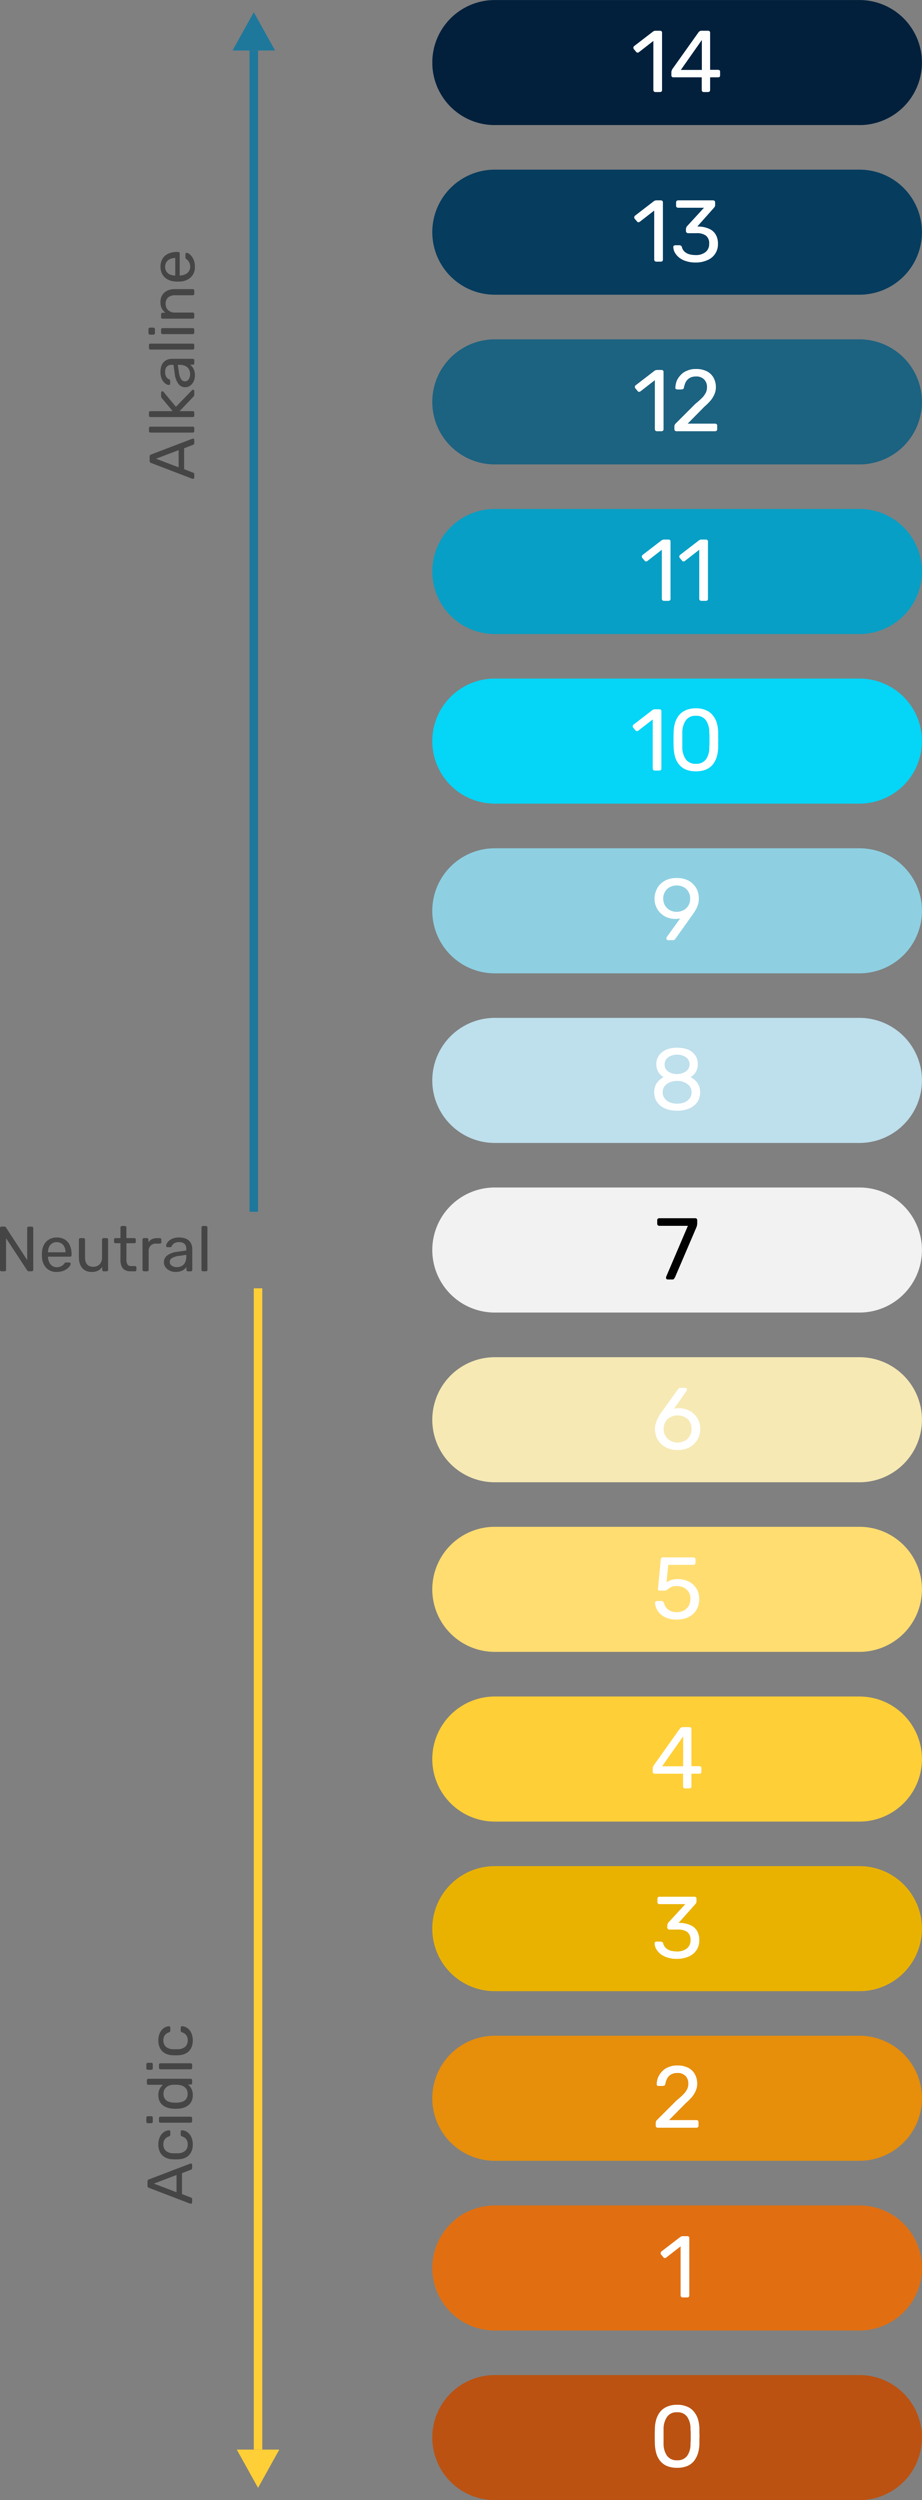
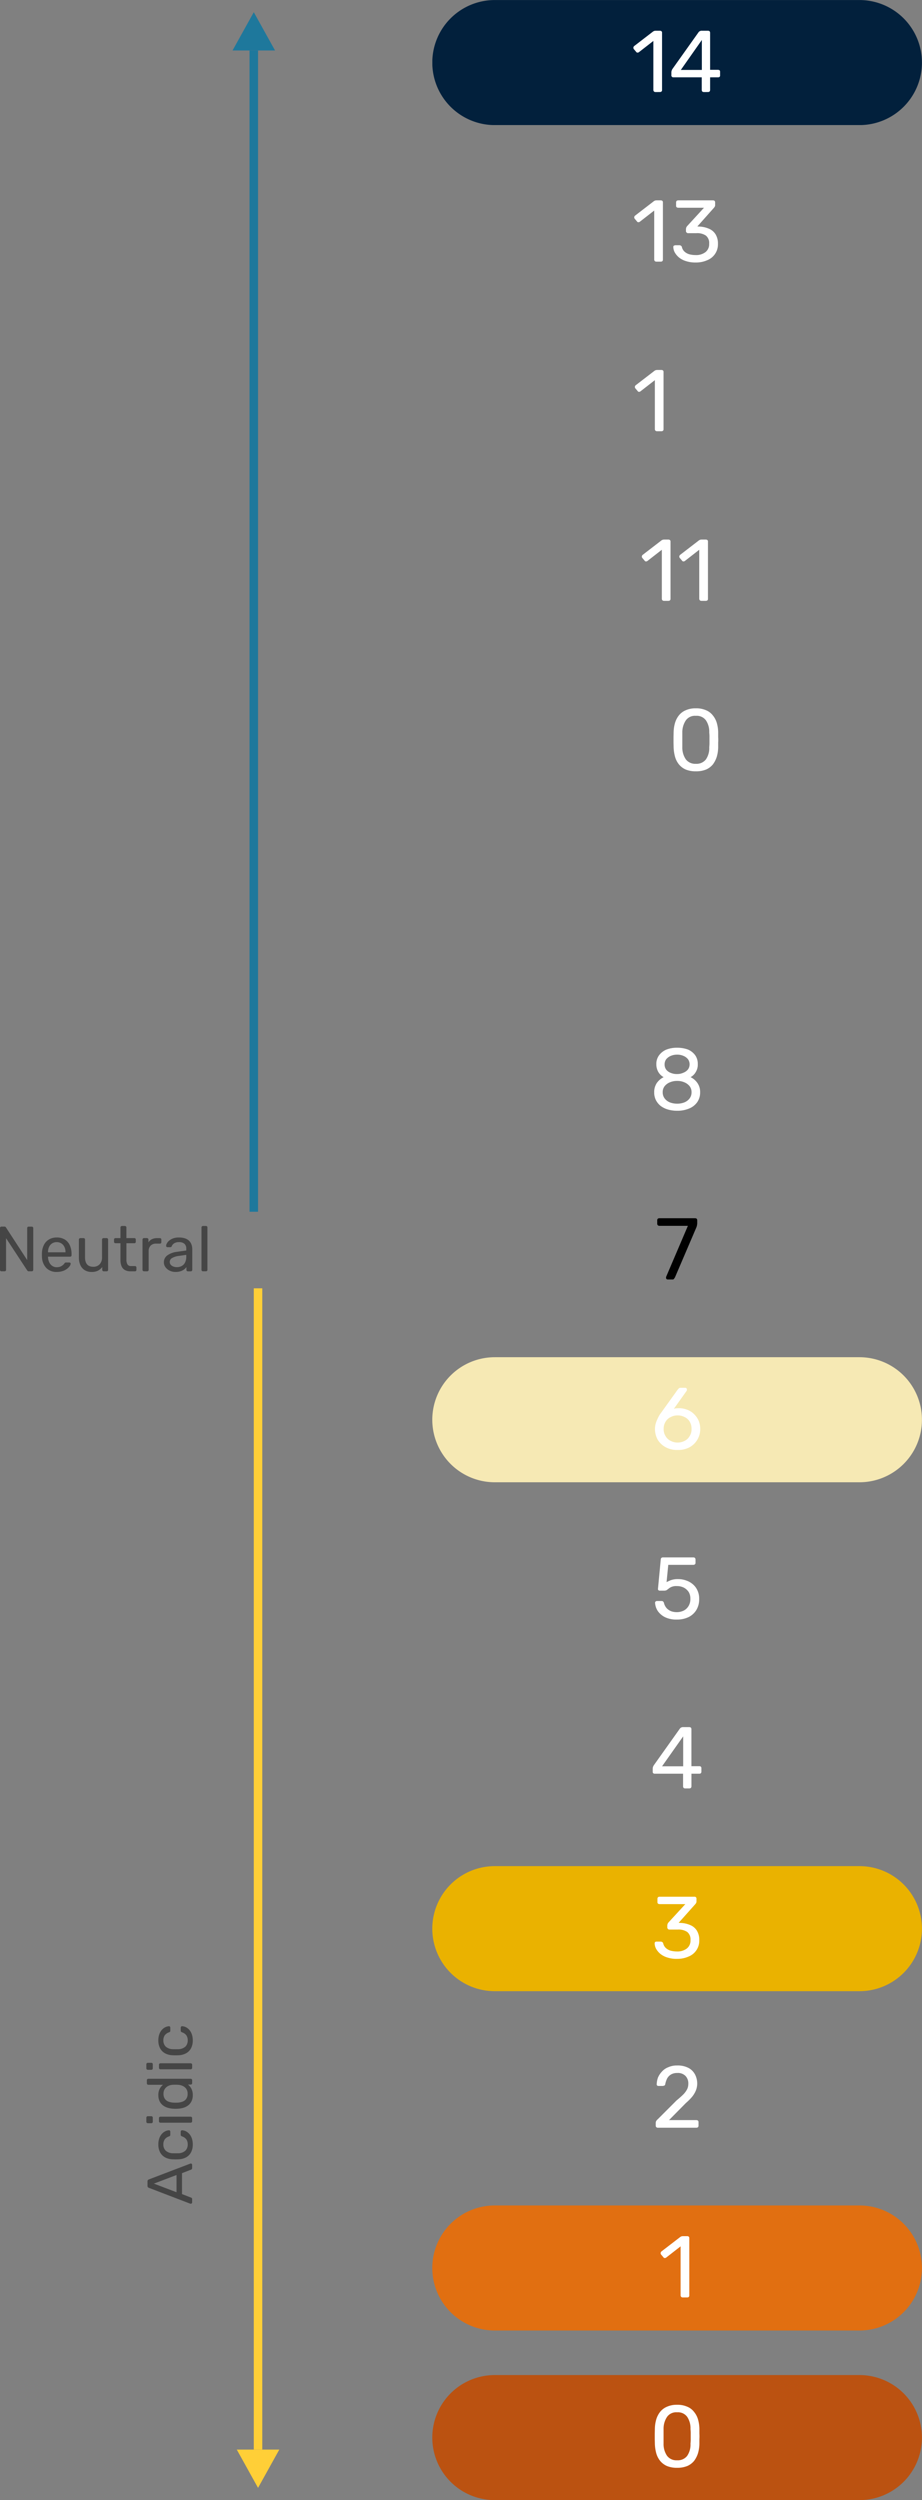
<svg xmlns="http://www.w3.org/2000/svg" viewBox="0 0 216.87 587.745" height="587.745" width="216.87">
  <rect x="0" y="0" width="216.87" height="587.745" fill="#808080" stroke="none" />
  <defs>
    <clipPath id="a">
      <rect fill="none" height="29.396" width="115.17" />
    </clipPath>
    <clipPath id="b">
-       <rect fill="none" height="29.397" width="115.17" />
-     </clipPath>
+       </clipPath>
    <clipPath id="f">
      <rect fill="none" height="29.395" width="115.17" />
    </clipPath>
    <clipPath id="n">
      <rect fill="none" height="29.394" width="115.17" />
    </clipPath>
  </defs>
  <g transform="translate(-158.234 -3429.133)">
-     <path fill="#454545" transform="translate(203.929 3542) rotate(-90)" d="M.6,0A.288.288,0,0,1,.39-.09.288.288,0,0,1,.3-.3,1.01,1.01,0,0,1,.315-.465l3.72-9.705a.6.6,0,0,1,.165-.24.474.474,0,0,1,.315-.09h1.02a.474.474,0,0,1,.315.09.6.6,0,0,1,.165.24L9.72-.465A.526.526,0,0,1,9.75-.3a.288.288,0,0,1-.09.21A.288.288,0,0,1,9.45,0H8.685a.34.34,0,0,1-.262-.09A.569.569,0,0,1,8.31-.255l-.825-2.13H2.565L1.74-.255a.347.347,0,0,1-.1.165.367.367,0,0,1-.27.09ZM3-3.675H7.05L5.025-9ZM11.52,0a.335.335,0,0,1-.248-.1.335.335,0,0,1-.1-.248v-9.96a.335.335,0,0,1,.1-.248.335.335,0,0,1,.248-.1h.7a.33.33,0,0,1,.255.1.351.351,0,0,1,.09.248v9.96a.351.351,0,0,1-.09.248.33.33,0,0,1-.255.1Zm3.645,0a.335.335,0,0,1-.248-.1.335.335,0,0,1-.1-.248v-9.96a.335.335,0,0,1,.1-.248.335.335,0,0,1,.248-.1h.7a.335.335,0,0,1,.248.1.335.335,0,0,1,.1.248v5.22l2.955-2.46a1.9,1.9,0,0,1,.278-.2A.724.724,0,0,1,19.77-7.8h.8a.305.305,0,0,1,.225.09.305.305,0,0,1,.09.225.307.307,0,0,1-.038.135.438.438,0,0,1-.142.15L17.235-4.32l3.84,3.735q.18.15.18.27a.305.305,0,0,1-.09.225A.305.305,0,0,1,20.94,0h-.78a.777.777,0,0,1-.33-.053,1.328,1.328,0,0,1-.27-.2l-3.345-3.2V-.345a.335.335,0,0,1-.1.248.335.335,0,0,1-.248.1Zm9.4.15A3.072,3.072,0,0,1,23.2-.15a2.639,2.639,0,0,1-.99-.81,1.9,1.9,0,0,1-.375-1.155,1.943,1.943,0,0,1,.84-1.65,4.823,4.823,0,0,1,2.19-.81L27.1-4.89v-.435a1.5,1.5,0,0,0-.412-1.125,1.866,1.866,0,0,0-1.343-.405,1.965,1.965,0,0,0-1.08.27,1.439,1.439,0,0,0-.585.69.319.319,0,0,1-.315.225h-.675a.306.306,0,0,1-.247-.1A.348.348,0,0,1,22.365-6a1.26,1.26,0,0,1,.173-.555A2.279,2.279,0,0,1,23.07-7.2a3.068,3.068,0,0,1,.923-.532,3.818,3.818,0,0,1,1.372-.218,4.309,4.309,0,0,1,1.515.233,2.437,2.437,0,0,1,.967.622,2.384,2.384,0,0,1,.51.885A3.3,3.3,0,0,1,28.515-5.2v4.86a.335.335,0,0,1-.1.248.335.335,0,0,1-.247.1h-.69a.33.33,0,0,1-.255-.1.351.351,0,0,1-.09-.248V-.99a2.76,2.76,0,0,1-.525.532,2.789,2.789,0,0,1-.825.435A3.721,3.721,0,0,1,24.57.15Zm.315-1.125a2.422,2.422,0,0,0,1.125-.262,1.866,1.866,0,0,0,.8-.817A2.973,2.973,0,0,0,27.1-3.45v-.42l-1.74.255a4.015,4.015,0,0,0-1.6.5,1.04,1.04,0,0,0-.54.893,1.009,1.009,0,0,0,.248.7,1.491,1.491,0,0,0,.63.413A2.349,2.349,0,0,0,24.885-.975ZM31.035,0a.335.335,0,0,1-.247-.1.335.335,0,0,1-.1-.248v-9.96a.335.335,0,0,1,.1-.248.335.335,0,0,1,.247-.1h.7a.33.33,0,0,1,.255.1.351.351,0,0,1,.09.248v9.96a.351.351,0,0,1-.09.248.33.33,0,0,1-.255.1Zm3.63,0a.335.335,0,0,1-.248-.1.335.335,0,0,1-.1-.248v-7.11a.335.335,0,0,1,.1-.248.335.335,0,0,1,.248-.1h.72a.335.335,0,0,1,.248.1.335.335,0,0,1,.1.248v7.11a.335.335,0,0,1-.1.248.335.335,0,0,1-.248.1Zm-.12-9.255a.335.335,0,0,1-.247-.1.335.335,0,0,1-.1-.247v-.81a.361.361,0,0,1,.1-.255.323.323,0,0,1,.247-.105h.945a.347.347,0,0,1,.255.105.347.347,0,0,1,.1.255v.81a.323.323,0,0,1-.1.247.361.361,0,0,1-.255.1ZM38.3,0a.335.335,0,0,1-.248-.1.335.335,0,0,1-.1-.248v-7.11a.335.335,0,0,1,.1-.248.335.335,0,0,1,.248-.1H39a.335.335,0,0,1,.248.1.335.335,0,0,1,.1.248v.66a3.06,3.06,0,0,1,.982-.833A3.168,3.168,0,0,1,41.85-7.95a3.061,3.061,0,0,1,1.658.428,2.716,2.716,0,0,1,1.035,1.185A4.138,4.138,0,0,1,44.9-4.575v4.23a.335.335,0,0,1-.1.248.335.335,0,0,1-.248.1H43.8a.335.335,0,0,1-.247-.1.335.335,0,0,1-.1-.248V-4.5a2.437,2.437,0,0,0-.51-1.643,1.871,1.871,0,0,0-1.5-.593,1.962,1.962,0,0,0-1.493.593A2.289,2.289,0,0,0,39.39-4.5V-.345a.335.335,0,0,1-.1.248.335.335,0,0,1-.248.1ZM50.16.15A3.271,3.271,0,0,1,47.685-.8a3.925,3.925,0,0,1-1.005-2.6q-.015-.195-.015-.5t.015-.5a4.39,4.39,0,0,1,.495-1.868,3.091,3.091,0,0,1,1.193-1.238,3.508,3.508,0,0,1,1.778-.435,3.56,3.56,0,0,1,1.912.48,3.06,3.06,0,0,1,1.178,1.365,4.932,4.932,0,0,1,.4,2.07v.255a.33.33,0,0,1-.1.255.351.351,0,0,1-.247.09H48.1V-3.3a3.139,3.139,0,0,0,.27,1.148,2.112,2.112,0,0,0,.7.862,1.785,1.785,0,0,0,1.072.33,2.16,2.16,0,0,0,.9-.165,2.307,2.307,0,0,0,.585-.368,1.754,1.754,0,0,0,.3-.322.78.78,0,0,1,.21-.218.569.569,0,0,1,.24-.037h.735a.348.348,0,0,1,.232.083.252.252,0,0,1,.083.232,1.162,1.162,0,0,1-.24.548,2.95,2.95,0,0,1-.638.638,3.483,3.483,0,0,1-1.02.518A4.329,4.329,0,0,1,50.16.15ZM48.1-4.47h4.11v-.045a2.782,2.782,0,0,0-.248-1.2,2,2,0,0,0-.712-.832,1.966,1.966,0,0,0-1.11-.308,1.93,1.93,0,0,0-1.1.308,1.963,1.963,0,0,0-.7.832,2.857,2.857,0,0,0-.24,1.2Z" />
    <path fill="#454545" transform="translate(203.429 3947.5) rotate(-90)" d="M.6,0A.288.288,0,0,1,.39-.09.288.288,0,0,1,.3-.3,1.01,1.01,0,0,1,.315-.465l3.72-9.705a.6.6,0,0,1,.165-.24.474.474,0,0,1,.315-.09h1.02a.474.474,0,0,1,.315.09.6.6,0,0,1,.165.24L9.72-.465A.526.526,0,0,1,9.75-.3a.288.288,0,0,1-.09.21A.288.288,0,0,1,9.45,0H8.685a.34.34,0,0,1-.262-.09A.569.569,0,0,1,8.31-.255l-.825-2.13H2.565L1.74-.255a.347.347,0,0,1-.1.165.367.367,0,0,1-.27.09ZM3-3.675H7.05L5.025-9ZM14.22.15a3.849,3.849,0,0,1-1.838-.412A2.868,2.868,0,0,1,11.19-1.447,4.069,4.069,0,0,1,10.74-3.3q-.015-.225-.015-.6t.015-.6a4.069,4.069,0,0,1,.45-1.853,2.868,2.868,0,0,1,1.192-1.185A3.849,3.849,0,0,1,14.22-7.95a4.152,4.152,0,0,1,1.492.24A3.172,3.172,0,0,1,16.74-7.1a2.61,2.61,0,0,1,.608.81,2.158,2.158,0,0,1,.218.825.263.263,0,0,1-.09.24.378.378,0,0,1-.255.09H16.5a.327.327,0,0,1-.225-.068.715.715,0,0,1-.15-.233,2,2,0,0,0-.735-1.035,2.089,2.089,0,0,0-1.155-.3,1.993,1.993,0,0,0-1.463.555,2.565,2.565,0,0,0-.608,1.785q-.015.54,0,1.05a2.558,2.558,0,0,0,.608,1.793,2.008,2.008,0,0,0,1.463.548,2.089,2.089,0,0,0,1.155-.3,2,2,0,0,0,.735-1.035.831.831,0,0,1,.15-.24.306.306,0,0,1,.225-.075h.72a.361.361,0,0,1,.255.1.282.282,0,0,1,.09.247,2.189,2.189,0,0,1-.135.645,2.477,2.477,0,0,1-.382.668,2.792,2.792,0,0,1-.653.6,3.32,3.32,0,0,1-.93.42A4.457,4.457,0,0,1,14.22.15ZM19.695,0a.335.335,0,0,1-.247-.1.335.335,0,0,1-.1-.248v-7.11a.335.335,0,0,1,.1-.248.335.335,0,0,1,.247-.1h.72a.335.335,0,0,1,.247.1.335.335,0,0,1,.1.248v7.11a.335.335,0,0,1-.1.248.335.335,0,0,1-.247.1Zm-.12-9.255a.335.335,0,0,1-.248-.1.335.335,0,0,1-.1-.247v-.81a.361.361,0,0,1,.1-.255.323.323,0,0,1,.248-.105h.945a.347.347,0,0,1,.255.105.347.347,0,0,1,.1.255v.81a.323.323,0,0,1-.1.247.361.361,0,0,1-.255.1ZM25.83.15A3.221,3.221,0,0,1,24.4-.143a2.7,2.7,0,0,1-.983-.795,3.477,3.477,0,0,1-.57-1.148,5.728,5.728,0,0,1-.218-1.365q-.015-.24-.015-.45t.015-.45a5.685,5.685,0,0,1,.218-1.35,3.564,3.564,0,0,1,.57-1.155,2.667,2.667,0,0,1,.983-.8A3.221,3.221,0,0,1,25.83-7.95a3.077,3.077,0,0,1,1.47.315,3.1,3.1,0,0,1,.96.78v-3.45a.335.335,0,0,1,.1-.248.335.335,0,0,1,.247-.1h.72a.335.335,0,0,1,.247.1.335.335,0,0,1,.1.248v9.96a.335.335,0,0,1-.1.248.335.335,0,0,1-.247.1H28.65A.33.33,0,0,1,28.4-.1a.351.351,0,0,1-.09-.248v-.63a3.044,3.044,0,0,1-.975.8A3.142,3.142,0,0,1,25.83.15Zm.315-1.215a1.922,1.922,0,0,0,1.2-.345,2.13,2.13,0,0,0,.675-.878,2.98,2.98,0,0,0,.24-1.088q.015-.24.015-.577T28.26-4.53a2.66,2.66,0,0,0-.247-1.035,2.087,2.087,0,0,0-.69-.84,1.965,1.965,0,0,0-1.177-.33A1.98,1.98,0,0,0,24.93-6.4a1.859,1.859,0,0,0-.645.885,4.067,4.067,0,0,0-.225,1.178q-.015.435,0,.87a4.067,4.067,0,0,0,.225,1.178,1.859,1.859,0,0,0,.645.885A1.98,1.98,0,0,0,26.145-1.065ZM32.25,0A.335.335,0,0,1,32-.1a.335.335,0,0,1-.1-.248v-7.11A.335.335,0,0,1,32-7.7a.335.335,0,0,1,.248-.1h.72a.335.335,0,0,1,.248.1.335.335,0,0,1,.1.248v7.11a.335.335,0,0,1-.1.248.335.335,0,0,1-.248.1Zm-.12-9.255a.335.335,0,0,1-.247-.1.335.335,0,0,1-.1-.247v-.81a.361.361,0,0,1,.1-.255.323.323,0,0,1,.247-.105h.945a.347.347,0,0,1,.255.105.347.347,0,0,1,.1.255v.81a.323.323,0,0,1-.1.247.361.361,0,0,1-.255.1ZM38.685.15a3.849,3.849,0,0,1-1.837-.412,2.868,2.868,0,0,1-1.193-1.185A4.069,4.069,0,0,1,35.2-3.3q-.015-.225-.015-.6t.015-.6a4.069,4.069,0,0,1,.45-1.853,2.868,2.868,0,0,1,1.193-1.185,3.849,3.849,0,0,1,1.837-.413,4.152,4.152,0,0,1,1.493.24A3.172,3.172,0,0,1,41.2-7.1a2.61,2.61,0,0,1,.608.81,2.158,2.158,0,0,1,.217.825.263.263,0,0,1-.09.24.378.378,0,0,1-.255.09h-.72A.327.327,0,0,1,40.74-5.2a.715.715,0,0,1-.15-.233,2,2,0,0,0-.735-1.035,2.089,2.089,0,0,0-1.155-.3,1.993,1.993,0,0,0-1.463.555,2.565,2.565,0,0,0-.608,1.785q-.015.54,0,1.05a2.558,2.558,0,0,0,.608,1.793,2.008,2.008,0,0,0,1.463.548,2.089,2.089,0,0,0,1.155-.3A2,2,0,0,0,40.59-2.37a.831.831,0,0,1,.15-.24.306.306,0,0,1,.225-.075h.72a.361.361,0,0,1,.255.1.282.282,0,0,1,.09.247A2.189,2.189,0,0,1,41.9-1.7a2.477,2.477,0,0,1-.382.668,2.792,2.792,0,0,1-.653.6,3.32,3.32,0,0,1-.93.42A4.457,4.457,0,0,1,38.685.15Z" />
    <path fill="#454545" transform="translate(156.929 3728)" d="M1.65,0a.33.33,0,0,1-.255-.1.351.351,0,0,1-.09-.248v-9.8a.372.372,0,0,1,.09-.262.33.33,0,0,1,.255-.1h.69a.388.388,0,0,1,.27.083.384.384,0,0,1,.105.127L7.7-2.64v-7.5a.372.372,0,0,1,.09-.262.33.33,0,0,1,.255-.1h.72a.355.355,0,0,1,.262.1.355.355,0,0,1,.1.262V-.36a.361.361,0,0,1-.1.255A.323.323,0,0,1,8.775,0h-.72a.319.319,0,0,1-.248-.09Q7.725-.18,7.7-.21L2.73-7.785v7.44a.335.335,0,0,1-.1.248A.355.355,0,0,1,2.37,0ZM14.655.15A3.271,3.271,0,0,1,12.18-.8a3.925,3.925,0,0,1-1.005-2.6q-.015-.195-.015-.5t.015-.5a4.39,4.39,0,0,1,.495-1.868,3.091,3.091,0,0,1,1.193-1.238A3.508,3.508,0,0,1,14.64-7.95a3.56,3.56,0,0,1,1.912.48A3.06,3.06,0,0,1,17.73-6.105a4.932,4.932,0,0,1,.405,2.07v.255a.33.33,0,0,1-.1.255.351.351,0,0,1-.247.09H12.6V-3.3a3.139,3.139,0,0,0,.27,1.148,2.112,2.112,0,0,0,.7.862,1.785,1.785,0,0,0,1.073.33,2.16,2.16,0,0,0,.9-.165,2.307,2.307,0,0,0,.585-.368,1.754,1.754,0,0,0,.3-.322.78.78,0,0,1,.21-.218.569.569,0,0,1,.24-.037h.735a.348.348,0,0,1,.233.083.252.252,0,0,1,.082.232,1.162,1.162,0,0,1-.24.548,2.95,2.95,0,0,1-.638.638,3.483,3.483,0,0,1-1.02.518A4.329,4.329,0,0,1,14.655.15ZM12.6-4.47h4.11v-.045a2.783,2.783,0,0,0-.247-1.2,2,2,0,0,0-.713-.832,1.966,1.966,0,0,0-1.11-.308,1.93,1.93,0,0,0-1.1.308,1.963,1.963,0,0,0-.7.832,2.857,2.857,0,0,0-.24,1.2ZM22.845.15a2.956,2.956,0,0,1-1.628-.428A2.693,2.693,0,0,1,20.205-1.47a4.228,4.228,0,0,1-.345-1.755v-4.23a.335.335,0,0,1,.1-.248.335.335,0,0,1,.248-.1h.75a.335.335,0,0,1,.247.1.335.335,0,0,1,.1.248V-3.3q0,2.235,1.95,2.235a1.962,1.962,0,0,0,1.493-.593A2.289,2.289,0,0,0,25.305-3.3V-7.455a.335.335,0,0,1,.1-.248.335.335,0,0,1,.248-.1h.75a.311.311,0,0,1,.24.1.351.351,0,0,1,.09.248v7.11a.351.351,0,0,1-.09.248.311.311,0,0,1-.24.1h-.7a.335.335,0,0,1-.248-.1.335.335,0,0,1-.1-.248V-1a3.109,3.109,0,0,1-.983.84A3.176,3.176,0,0,1,22.845.15ZM32.01,0a2.578,2.578,0,0,1-1.365-.323,1.864,1.864,0,0,1-.765-.915,3.725,3.725,0,0,1-.24-1.4V-6.6H28.47a.335.335,0,0,1-.247-.1.335.335,0,0,1-.1-.247v-.51a.335.335,0,0,1,.1-.248.335.335,0,0,1,.247-.1h1.17v-2.5a.335.335,0,0,1,.1-.248.335.335,0,0,1,.248-.1h.7a.335.335,0,0,1,.248.1.335.335,0,0,1,.1.248v2.5H32.9a.33.33,0,0,1,.255.1.351.351,0,0,1,.09.248v.51a.351.351,0,0,1-.09.247.33.33,0,0,1-.255.1h-1.86v3.855a2.178,2.178,0,0,0,.24,1.11.91.91,0,0,0,.855.405h.915a.335.335,0,0,1,.248.1.335.335,0,0,1,.1.248v.54a.335.335,0,0,1-.1.248.335.335,0,0,1-.248.1Zm3.165,0a.335.335,0,0,1-.248-.1.335.335,0,0,1-.1-.248v-7.1a.361.361,0,0,1,.1-.255.323.323,0,0,1,.248-.105h.69a.347.347,0,0,1,.255.105.347.347,0,0,1,.1.255v.66a1.9,1.9,0,0,1,.825-.765A2.9,2.9,0,0,1,38.325-7.8h.585a.335.335,0,0,1,.248.1.335.335,0,0,1,.1.248v.615a.311.311,0,0,1-.1.24.351.351,0,0,1-.248.09h-.9a1.707,1.707,0,0,0-1.275.472,1.749,1.749,0,0,0-.465,1.283v4.41a.323.323,0,0,1-.1.248.361.361,0,0,1-.255.1Zm7.41.15a3.072,3.072,0,0,1-1.365-.3,2.639,2.639,0,0,1-.99-.81,1.9,1.9,0,0,1-.375-1.155,1.943,1.943,0,0,1,.84-1.65,4.823,4.823,0,0,1,2.19-.81L45.12-4.89v-.435a1.5,1.5,0,0,0-.412-1.125,1.866,1.866,0,0,0-1.342-.405,1.965,1.965,0,0,0-1.08.27,1.439,1.439,0,0,0-.585.69.319.319,0,0,1-.315.225H40.71a.306.306,0,0,1-.248-.1A.348.348,0,0,1,40.38-6a1.26,1.26,0,0,1,.172-.555,2.279,2.279,0,0,1,.533-.645,3.068,3.068,0,0,1,.923-.532A3.818,3.818,0,0,1,43.38-7.95a4.309,4.309,0,0,1,1.515.233,2.437,2.437,0,0,1,.967.622,2.384,2.384,0,0,1,.51.885A3.3,3.3,0,0,1,46.53-5.2v4.86a.335.335,0,0,1-.1.248.335.335,0,0,1-.247.1H45.5a.33.33,0,0,1-.255-.1.351.351,0,0,1-.09-.248V-.99a2.76,2.76,0,0,1-.525.532,2.789,2.789,0,0,1-.825.435A3.721,3.721,0,0,1,42.585.15ZM42.9-.975a2.422,2.422,0,0,0,1.125-.262,1.866,1.866,0,0,0,.8-.817A2.973,2.973,0,0,0,45.12-3.45v-.42l-1.74.255a4.015,4.015,0,0,0-1.605.5,1.04,1.04,0,0,0-.54.893,1.009,1.009,0,0,0,.247.7,1.491,1.491,0,0,0,.63.413A2.349,2.349,0,0,0,42.9-.975ZM49.05,0A.335.335,0,0,1,48.8-.1a.335.335,0,0,1-.1-.248v-9.96a.335.335,0,0,1,.1-.248.335.335,0,0,1,.248-.1h.7a.33.33,0,0,1,.255.1.351.351,0,0,1,.09.248v9.96a.351.351,0,0,1-.09.248.33.33,0,0,1-.255.1Z" />
    <path fill="#bb5211" transform="translate(259.929 3965.354)" d="M100.462,51.524H14.687a14.7,14.7,0,0,1,0-29.4h85.775a14.7,14.7,0,0,1,0,29.4" />
    <path fill="#fff" transform="translate(310.17 3972.066)" d="M7.322,37.215a6.08,6.08,0,0,1-2.4-.429,4.3,4.3,0,0,1-1.59-1.211,5.02,5.02,0,0,1-.908-1.792A9.77,9.77,0,0,1,2.1,31.638l-.025-1.186V29.19L2.1,27.979a8.468,8.468,0,0,1,.328-2.145,5.333,5.333,0,0,1,.908-1.767A4.081,4.081,0,0,1,4.95,22.856,5.6,5.6,0,0,1,7.322,22.4a5.644,5.644,0,0,1,2.4.454,3.83,3.83,0,0,1,1.59,1.211,4.951,4.951,0,0,1,.934,1.767,8.468,8.468,0,0,1,.328,2.145V29.19a10.513,10.513,0,0,1,0,1.262v1.186a8.469,8.469,0,0,1-.328,2.145,6,6,0,0,1-.908,1.792,4.3,4.3,0,0,1-1.59,1.211,6.212,6.212,0,0,1-2.423.429m0-1.766a2.785,2.785,0,0,0,2.372-1.035,4.689,4.689,0,0,0,.782-2.877,9.328,9.328,0,0,0,.05-1.161V29.241a8.364,8.364,0,0,0-.05-1.136,4.792,4.792,0,0,0-.782-2.877,2.675,2.675,0,0,0-2.372-1.06,2.629,2.629,0,0,0-2.347,1.06,4.982,4.982,0,0,0-.833,2.877v3.432a4.866,4.866,0,0,0,.833,2.877,2.767,2.767,0,0,0,2.347,1.035" />
    <g style="isolation:isolate" transform="translate(259.929 3947.602)">
      <g clip-path="url(#a)">
        <path fill="#e16f11" transform="translate(0 -20.54)" d="M100.462,49.944H14.687a14.7,14.7,0,0,1,0-29.4h85.775a14.7,14.7,0,0,1,0,29.4" />
      </g>
    </g>
    <path fill="#fff" transform="translate(311.493 3933.992)" d="M7.31,35.24a.48.48,0,0,1-.328-.126.5.5,0,0,1-.151-.353V23.228l-3.407,2.65a.579.579,0,0,1-.353.1.415.415,0,0,1-.3-.2l-.555-.656a.527.527,0,0,1,.126-.707l4.467-3.432.278-.126.278-.025H8.4a.547.547,0,0,1,.353.126.418.418,0,0,1,.126.328V34.761a.472.472,0,0,1-.126.353.547.547,0,0,1-.353.126Z" />
    <g style="isolation:isolate" transform="translate(259.929 3907.717)">
      <g clip-path="url(#b)">
        <path fill="#e78e0b" transform="translate(0 -18.972)" d="M100.462,48.363H14.687a14.7,14.7,0,0,1,0-29.4h85.775a14.7,14.7,0,0,1,0,29.4" />
      </g>
    </g>
    <path fill="#fff" transform="translate(310.388 3895.457)" d="M2.561,33.878a.48.48,0,0,1-.328-.126.5.5,0,0,1-.151-.353v-.656a1.5,1.5,0,0,1,.1-.429,2.25,2.25,0,0,1,.429-.48l4.366-4.366c.707-.58,1.262-1.085,1.666-1.489A5.166,5.166,0,0,0,9.5,24.768a2.982,2.982,0,0,0,.252-1.211A2.525,2.525,0,0,0,9.1,21.714a2.5,2.5,0,0,0-1.968-.707,2.852,2.852,0,0,0-1.413.328,2.549,2.549,0,0,0-.934.934,5.212,5.212,0,0,0-.454,1.337.494.494,0,0,1-.2.353l-.328.1H2.738a.4.4,0,0,1-.3-.1.3.3,0,0,1-.126-.278,5.2,5.2,0,0,1,.3-1.59,4.749,4.749,0,0,1,.934-1.413A3.775,3.775,0,0,1,5.06,19.645a4.809,4.809,0,0,1,2.069-.4,5.46,5.46,0,0,1,2.675.58,3.679,3.679,0,0,1,1.539,1.565,4.607,4.607,0,0,1,.5,2.12,4.322,4.322,0,0,1-.328,1.64,5.955,5.955,0,0,1-.883,1.464,13.326,13.326,0,0,1-1.464,1.464L5.211,32.086h6.435a.62.62,0,0,1,.379.126.5.5,0,0,1,.126.353V33.4a.6.6,0,0,1-.126.353.62.62,0,0,1-.379.126Z" />
    <g style="isolation:isolate" transform="translate(259.929 3867.832)">
      <g clip-path="url(#a)">
        <path fill="#eab200" transform="translate(0 -17.379)" d="M100.462,46.783H14.687a14.7,14.7,0,0,1,0-29.4h85.775a14.7,14.7,0,0,1,0,29.4" />
      </g>
    </g>
    <path fill="#fff" transform="translate(310.145 3857.359)" d="M7.321,32.28a6.948,6.948,0,0,1-2.271-.328,4.879,4.879,0,0,1-1.615-.833,4.363,4.363,0,0,1-1.009-1.186,2.845,2.845,0,0,1-.353-1.312.391.391,0,0,1,.429-.4H3.51a.507.507,0,0,1,.328.1.491.491,0,0,1,.252.328A2.077,2.077,0,0,0,4.8,29.807a2.9,2.9,0,0,0,1.186.58,5.877,5.877,0,0,0,1.337.151,3.605,3.605,0,0,0,2.3-.681,2.34,2.34,0,0,0,.883-1.994,2.209,2.209,0,0,0-.782-1.918A3.628,3.628,0,0,0,7.5,25.391H5.529A.407.407,0,0,1,5.2,25.24a.423.423,0,0,1-.151-.353v-.53l.076-.328.151-.252L9.289,19.41H3.208a.6.6,0,0,1-.353-.126.436.436,0,0,1-.126-.328v-.808a.6.6,0,0,1,.126-.353.6.6,0,0,1,.353-.126h8.227a.438.438,0,0,1,.479.479v.757l-.076.227-.151.227L7.725,23.8l.328.025a6.3,6.3,0,0,1,2.372.5,3.309,3.309,0,0,1,1.59,1.337,4.119,4.119,0,0,1,.555,2.246,3.99,3.99,0,0,1-2.549,3.836,6.445,6.445,0,0,1-2.7.53" />
    <g style="isolation:isolate" transform="translate(259.929 3827.957)">
      <g clip-path="url(#b)">
        <path fill="#ffcf37" transform="translate(0 -15.796)" d="M100.462,45.2H14.687a14.7,14.7,0,0,1,0-29.4h85.775a14.7,14.7,0,0,1,0,29.4" />
      </g>
    </g>
    <path fill="#fff" transform="translate(309.709 3819.068)" d="M9.65,30.5a.531.531,0,0,1-.328-.126.6.6,0,0,1-.126-.353V27.041H2.508a.388.388,0,0,1-.328-.126.36.36,0,0,1-.126-.328v-.808L2.1,25.5l.151-.353,6.208-8.731a.9.9,0,0,1,.757-.328h1.464a.547.547,0,0,1,.353.126.532.532,0,0,1,.126.328v8.731h1.867a.438.438,0,0,1,.479.48v.833a.436.436,0,0,1-.126.328.418.418,0,0,1-.328.126H11.164v2.978a.6.6,0,0,1-.126.353.547.547,0,0,1-.353.126Zm-5.4-5.2H9.221V18.259Z" />
    <g style="isolation:isolate" transform="translate(259.929 3788.068)">
      <g clip-path="url(#b)">
        <path fill="#ffdd71" transform="translate(0 -14.225)" d="M100.462,43.622H14.687a14.7,14.7,0,0,1,0-29.4h85.775a14.7,14.7,0,0,1,0,29.4" />
      </g>
    </g>
    <path fill="#fff" transform="translate(310.242 3780.752)" d="M7.174,29.119a6.077,6.077,0,0,1-2.751-.555A4.491,4.491,0,0,1,2.707,27.1a3.931,3.931,0,0,1-.631-1.918.34.34,0,0,1,.126-.3.418.418,0,0,1,.3-.126h1.11a.507.507,0,0,1,.328.1.647.647,0,0,1,.227.379,2.918,2.918,0,0,0,.656,1.237,3.106,3.106,0,0,0,1.085.707,4.129,4.129,0,0,0,1.262.2,3.786,3.786,0,0,0,1.615-.353A2.827,2.827,0,0,0,9.949,25.94a3.1,3.1,0,0,0,.429-1.716,2.922,2.922,0,0,0-.4-1.59A3.077,3.077,0,0,0,8.814,21.6a3.552,3.552,0,0,0-1.64-.353,2.808,2.808,0,0,0-1.11.151,2.514,2.514,0,0,0-.732.4l-.53.4a1.259,1.259,0,0,1-.53.126H3.212a.428.428,0,0,1-.328-.1.348.348,0,0,1-.126-.328l.656-6.889a.514.514,0,0,1,.151-.379.5.5,0,0,1,.353-.126H11.11a.436.436,0,0,1,.328.126.489.489,0,0,1,.151.328V15.8a.375.375,0,0,1-.151.328.436.436,0,0,1-.328.126H5.18l-.4,4.063c.227-.126.53-.252.934-.429a4.7,4.7,0,0,1,1.766-.278,5.377,5.377,0,0,1,1.918.328,4.566,4.566,0,0,1,1.59.908,4.031,4.031,0,0,1,1.06,1.438,4.427,4.427,0,0,1,.4,1.968,4.808,4.808,0,0,1-.681,2.65A4.42,4.42,0,0,1,9.9,28.564a6.263,6.263,0,0,1-2.725.555" />
    <g style="isolation:isolate" transform="translate(259.929 3748.193)">
      <g clip-path="url(#f)">
        <path fill="#f6e9b4" transform="translate(0 -12.64)" d="M100.462,42.042H14.687a14.7,14.7,0,0,1,0-29.4h85.775a14.7,14.7,0,0,1,0,29.4" />
      </g>
    </g>
    <path fill="#fff" transform="translate(310.218 3742.459)" d="M7.425,27.539a5.5,5.5,0,0,1-2.9-.681,4.84,4.84,0,0,1-1.842-1.792,5.245,5.245,0,0,1-.606-2.448,4.491,4.491,0,0,1,.151-1.186,5.618,5.618,0,0,1,.4-1.085,7.623,7.623,0,0,1,.454-.908,5.363,5.363,0,0,1,.429-.631l3.912-5.451.252-.278a.555.555,0,0,1,.429-.151H9.191a.418.418,0,0,1,.3.126.507.507,0,0,1,.1.328l-.025.177-.05.1-3,4.214a1.966,1.966,0,0,1,.58-.126l.606-.025a5.271,5.271,0,0,1,2.044.4,4.4,4.4,0,0,1,1.59,1.06,4.864,4.864,0,0,1,1.035,1.539,5.119,5.119,0,0,1,.353,1.867A4.883,4.883,0,0,1,10.3,26.858a5.521,5.521,0,0,1-2.877.681M7.4,25.8a3.538,3.538,0,0,0,1.615-.379A2.718,2.718,0,0,0,10.2,24.334a2.95,2.95,0,0,0,.479-1.741,3.2,3.2,0,0,0-.454-1.741,2.735,2.735,0,0,0-1.211-1.06A3.537,3.537,0,0,0,7.4,19.414a3.36,3.36,0,0,0-1.59.379A2.735,2.735,0,0,0,4.6,20.852a3,3,0,0,0-.479,1.741A2.95,2.95,0,0,0,4.6,24.334,2.645,2.645,0,0,0,5.81,25.42,3.361,3.361,0,0,0,7.4,25.8" />
    <g style="isolation:isolate" transform="translate(259.929 3708.309)">
      <g clip-path="url(#b)">
        <path fill="#f2f2f2" transform="translate(0 -11.072)" d="M100.462,40.461H14.687a14.7,14.7,0,0,1,0-29.4h85.775a14.7,14.7,0,0,1,0,29.4" />
      </g>
    </g>
    <path transform="translate(310.727 3704.168)" d="M4.569,25.757a.418.418,0,0,1-.3-.126.507.507,0,0,1-.1-.328l.025-.177L9.313,13.14H2.575a.475.475,0,0,1-.479-.5v-.808a.547.547,0,0,1,.126-.353.6.6,0,0,1,.353-.126H11a.522.522,0,0,1,.379.126.547.547,0,0,1,.126.353v.782l-.05.4-.1.379L6.285,25.228l-.227.353a.4.4,0,0,1-.379.177Z" />
    <g style="isolation:isolate" transform="translate(259.929 3668.436)">
      <g clip-path="url(#b)">
        <path fill="#bedfec" transform="translate(0 -9.492)" d="M100.462,38.881H14.687a14.7,14.7,0,0,1,0-29.4h85.775a14.7,14.7,0,0,1,0,29.4" />
      </g>
    </g>
    <path fill="#fff" transform="translate(310.048 3665.682)" d="M7.468,24.573a7.448,7.448,0,0,1-2.2-.3,5.216,5.216,0,0,1-1.716-.858,4.222,4.222,0,0,1-1.11-1.388,4.064,4.064,0,0,1-.379-1.792,3.841,3.841,0,0,1,.606-2.17,4.314,4.314,0,0,1,1.615-1.388,3.3,3.3,0,0,1-1.262-1.237,3.624,3.624,0,0,1-.454-1.792A3.384,3.384,0,0,1,3.2,11.552a4.124,4.124,0,0,1,1.691-1.338A6.7,6.7,0,0,1,7.468,9.76a7.29,7.29,0,0,1,2.549.429,4.124,4.124,0,0,1,1.691,1.337,3.47,3.47,0,0,1,.606,2.095,3.246,3.246,0,0,1-.454,1.817,3.07,3.07,0,0,1-1.237,1.237,4.129,4.129,0,0,1,1.615,1.388,3.668,3.668,0,0,1,.631,2.17,4,4,0,0,1-.681,2.322,4.317,4.317,0,0,1-1.893,1.489,7.059,7.059,0,0,1-2.826.53m0-1.666a4.486,4.486,0,0,0,1.691-.3,2.929,2.929,0,0,0,1.237-.934,2.382,2.382,0,0,0,.454-1.438,2.279,2.279,0,0,0-.454-1.438,3.1,3.1,0,0,0-1.237-.908,4.045,4.045,0,0,0-1.691-.328,4.164,4.164,0,0,0-1.716.328,3.1,3.1,0,0,0-1.237.908,2.279,2.279,0,0,0-.454,1.438,2.382,2.382,0,0,0,.454,1.438,2.929,2.929,0,0,0,1.237.934,4.62,4.62,0,0,0,1.716.3m0-6.965a3.336,3.336,0,0,0,1.438-.3,2.63,2.63,0,0,0,1.085-.757,2,2,0,0,0,.4-1.211,2.032,2.032,0,0,0-.379-1.211,2.592,2.592,0,0,0-1.06-.782,3.568,3.568,0,0,0-1.489-.3,3.687,3.687,0,0,0-1.514.3,2.771,2.771,0,0,0-1.06.782,2.032,2.032,0,0,0-.379,1.211,2,2,0,0,0,.379,1.237,2.483,2.483,0,0,0,1.06.757,3.681,3.681,0,0,0,1.514.278" />
    <g style="isolation:isolate" transform="translate(259.929 3628.549)">
      <g clip-path="url(#b)">
        <path fill="#8ed0e2" transform="translate(0 -7.897)" d="M100.462,37.3H14.687a14.7,14.7,0,0,1,0-29.4h85.775a14.7,14.7,0,0,1,0,29.4" />
      </g>
    </g>
-     <path fill="#fff" transform="translate(310.121 3627.365)" d="M5.276,22.79a.418.418,0,0,1-.3-.126.532.532,0,0,1-.126-.328l.05-.177.05-.1L8.1,17.693a7.917,7.917,0,0,1-1.136.1,5.367,5.367,0,0,1-2.044-.4A4.724,4.724,0,0,1,2.4,14.816a4.92,4.92,0,0,1,0-3.533,4.474,4.474,0,0,1,.959-1.59A4.826,4.826,0,0,1,5,8.583a5.37,5.37,0,0,1,2.271-.4,5.8,5.8,0,0,1,2.271.379,4.664,4.664,0,0,1,2.65,2.65,5.453,5.453,0,0,1,.3,1.792,4.523,4.523,0,0,1-.252,1.565,5.6,5.6,0,0,1-.58,1.237A8.768,8.768,0,0,1,11,16.81L7.042,22.361l-.227.278a.555.555,0,0,1-.429.151ZM7.27,16.128a3.361,3.361,0,0,0,1.59-.379,2.682,2.682,0,0,0,1.161-1.085,2.9,2.9,0,0,0,.429-1.64,2.842,2.842,0,0,0-.429-1.64A2.543,2.543,0,0,0,8.859,10.3a3.475,3.475,0,0,0-3.154,0,2.816,2.816,0,0,0-1.161,1.085,3.049,3.049,0,0,0-.429,1.64,3.112,3.112,0,0,0,.429,1.64A2.991,2.991,0,0,0,5.7,15.75a3.332,3.332,0,0,0,1.565.379" />
    <g style="isolation:isolate" transform="translate(259.929 3588.662)">
      <g clip-path="url(#b)">
        <path fill="#05d5f7" transform="translate(0 -6.326)" d="M100.462,35.72H14.687a14.7,14.7,0,0,1,0-29.4h85.775a14.7,14.7,0,0,1,0,29.4" />
      </g>
    </g>
-     <path fill="#fff" transform="translate(305.192 3589.268)" d="M7.05,21.016a.48.48,0,0,1-.328-.126.5.5,0,0,1-.151-.353V9l-3.407,2.65a.579.579,0,0,1-.353.1.415.415,0,0,1-.3-.2L1.953,10.9a.527.527,0,0,1,.126-.707L6.546,6.758l.278-.126L7.1,6.607H8.135a.547.547,0,0,1,.353.126.418.418,0,0,1,.126.328V20.537a.472.472,0,0,1-.126.353.547.547,0,0,1-.353.126Z" />
    <path fill="#fff" transform="translate(314.411 3589.049)" d="M7.5,21.411a6.08,6.08,0,0,1-2.4-.429,4.3,4.3,0,0,1-1.59-1.211A5.019,5.019,0,0,1,2.6,17.979a9.769,9.769,0,0,1-.328-2.145l-.025-1.186V13.386l.025-1.211A8.468,8.468,0,0,1,2.6,10.03,5.332,5.332,0,0,1,3.51,8.264,4.081,4.081,0,0,1,5.125,7.052,5.6,5.6,0,0,1,7.5,6.6a5.644,5.644,0,0,1,2.4.454,3.83,3.83,0,0,1,1.59,1.211,4.951,4.951,0,0,1,.934,1.766,8.468,8.468,0,0,1,.328,2.145v1.211a10.516,10.516,0,0,1,0,1.262v1.186a8.468,8.468,0,0,1-.328,2.145,6,6,0,0,1-.908,1.792,4.3,4.3,0,0,1-1.59,1.211,6.213,6.213,0,0,1-2.423.429m0-1.766A2.785,2.785,0,0,0,9.869,18.61a4.689,4.689,0,0,0,.782-2.877,9.33,9.33,0,0,0,.05-1.161V13.437a8.365,8.365,0,0,0-.05-1.136,4.791,4.791,0,0,0-.782-2.877A2.675,2.675,0,0,0,7.5,8.364,2.629,2.629,0,0,0,5.15,9.424,4.982,4.982,0,0,0,4.317,12.3v3.432A4.866,4.866,0,0,0,5.15,18.61,2.767,2.767,0,0,0,7.5,19.645" />
    <g style="isolation:isolate" transform="translate(259.929 3548.781)">
      <g clip-path="url(#b)">
        <path fill="#079fc5" transform="translate(0 -4.738)" d="M100.462,34.14H14.687a14.7,14.7,0,0,1,0-29.4h85.775a14.7,14.7,0,0,1,0,29.4" />
      </g>
    </g>
    <path fill="#fff" transform="translate(307.252 3550.951)" d="M7.135,19.435a.48.48,0,0,1-.328-.126.5.5,0,0,1-.151-.353V7.423l-3.407,2.65a.579.579,0,0,1-.353.1.415.415,0,0,1-.3-.2l-.555-.656a.527.527,0,0,1,.126-.707L6.631,5.177l.278-.126.278-.025H8.22a.547.547,0,0,1,.353.126A.418.418,0,0,1,8.7,5.48V18.956a.472.472,0,0,1-.126.353.547.547,0,0,1-.353.126Z" />
    <path fill="#fff" transform="translate(315.71 3550.951)" d="M7.484,19.435a.48.48,0,0,1-.328-.126A.5.5,0,0,1,7,18.956V7.423L3.6,10.073a.579.579,0,0,1-.353.1.415.415,0,0,1-.3-.2l-.555-.656a.527.527,0,0,1,.126-.707L6.98,5.177l.278-.126.278-.025H8.569a.547.547,0,0,1,.353.126.418.418,0,0,1,.126.328V18.956a.472.472,0,0,1-.126.353.547.547,0,0,1-.353.126Z" />
    <g style="isolation:isolate" transform="translate(259.929 3508.904)">
      <g clip-path="url(#b)">
        <path fill="#1c6281" transform="translate(0 -3.153)" d="M100.462,32.56H14.687a14.7,14.7,0,0,1,0-29.4h85.775a14.7,14.7,0,0,1,0,29.4" />
      </g>
    </g>
    <path fill="#fff" transform="translate(305.677 3512.658)" d="M7.07,17.855a.48.48,0,0,1-.328-.126.5.5,0,0,1-.151-.353V5.843L3.184,8.493a.579.579,0,0,1-.353.1.415.415,0,0,1-.3-.2l-.555-.656A.527.527,0,0,1,2.1,7.029L6.566,3.6l.278-.126.278-.025H8.155a.547.547,0,0,1,.353.126.418.418,0,0,1,.126.328V17.376a.472.472,0,0,1-.126.353.547.547,0,0,1-.353.126Z" />
-     <path fill="#fff" transform="translate(314.605 3512.441)" d="M2.735,18.074a.48.48,0,0,1-.328-.126.5.5,0,0,1-.151-.353v-.656a1.5,1.5,0,0,1,.1-.429,2.251,2.251,0,0,1,.429-.479l4.366-4.366c.707-.58,1.262-1.085,1.666-1.489a5.165,5.165,0,0,0,.858-1.211,2.982,2.982,0,0,0,.252-1.211A2.525,2.525,0,0,0,9.271,5.91,2.5,2.5,0,0,0,7.3,5.2a2.852,2.852,0,0,0-1.413.328,2.549,2.549,0,0,0-.934.934A5.212,5.212,0,0,0,4.5,7.8a.5.5,0,0,1-.2.353l-.328.1H2.912l-.3-.1a.3.3,0,0,1-.126-.278,5.2,5.2,0,0,1,.3-1.59A4.748,4.748,0,0,1,3.72,4.875,3.775,3.775,0,0,1,5.234,3.841a4.808,4.808,0,0,1,2.069-.4,5.46,5.46,0,0,1,2.675.58,3.679,3.679,0,0,1,1.539,1.565,4.607,4.607,0,0,1,.5,2.12,4.321,4.321,0,0,1-.328,1.64,5.955,5.955,0,0,1-.883,1.464,13.325,13.325,0,0,1-1.464,1.464L5.385,16.282H11.82a.62.62,0,0,1,.379.126.5.5,0,0,1,.126.353v.833a.6.6,0,0,1-.126.353.62.62,0,0,1-.379.126Z" />
    <g style="isolation:isolate" transform="translate(259.929 3469.025)">
      <g clip-path="url(#b)">
        <path fill="#063c5e" transform="translate(0 -1.59)" d="M100.462,30.979H14.687a14.7,14.7,0,0,1,0-29.4h85.775a14.7,14.7,0,0,1,0,29.4" />
      </g>
    </g>
    <path fill="#fff" transform="translate(305.531 3474.367)" d="M7.064,16.275a.48.48,0,0,1-.328-.126.5.5,0,0,1-.151-.353V4.263L3.178,6.913a.579.579,0,0,1-.353.1.415.415,0,0,1-.3-.2l-.555-.656a.527.527,0,0,1,.126-.707L6.56,2.017l.278-.126.278-.025H8.149a.547.547,0,0,1,.353.126.418.418,0,0,1,.126.328V15.8a.472.472,0,0,1-.126.353.547.547,0,0,1-.353.126Z" />
    <path fill="#fff" transform="translate(314.362 3474.367)" d="M7.495,16.477a6.947,6.947,0,0,1-2.271-.328,4.879,4.879,0,0,1-1.615-.833A4.363,4.363,0,0,1,2.6,14.13a2.845,2.845,0,0,1-.353-1.312.4.4,0,0,1,.126-.3l.3-.1H3.684a.507.507,0,0,1,.328.1.491.491,0,0,1,.252.328A2.077,2.077,0,0,0,4.971,14a2.9,2.9,0,0,0,1.186.58,5.874,5.874,0,0,0,1.337.151,3.605,3.605,0,0,0,2.3-.681,2.34,2.34,0,0,0,.883-1.994,2.209,2.209,0,0,0-.782-1.918,3.628,3.628,0,0,0-2.221-.555H5.7a.407.407,0,0,1-.328-.151.423.423,0,0,1-.151-.353v-.53L5.3,8.225l.151-.252L9.463,3.607H3.382a.6.6,0,0,1-.353-.126A.436.436,0,0,1,2.9,3.153V2.345a.6.6,0,0,1,.126-.353.6.6,0,0,1,.353-.126h8.227a.6.6,0,0,1,.353.126.6.6,0,0,1,.126.353V3.1l-.076.227-.151.227L7.9,8l.328.025a6.3,6.3,0,0,1,2.372.5,3.31,3.31,0,0,1,1.59,1.337,4.119,4.119,0,0,1,.555,2.246A3.99,3.99,0,0,1,10.2,15.947a6.444,6.444,0,0,1-2.7.53" />
    <g style="isolation:isolate" transform="translate(259.929 3429.143)">
      <g transform="translate(0 0)">
        <g clip-path="url(#n)">
          <path fill="#02203c" transform="translate(0 0)" d="M100.462,29.4H14.687a14.7,14.7,0,0,1,0-29.4h85.775a14.7,14.7,0,0,1,0,29.4" />
        </g>
      </g>
    </g>
    <path fill="#fff" transform="translate(305.338 3436.074)" d="M7.056,14.7a.48.48,0,0,1-.328-.126.5.5,0,0,1-.151-.353V2.683L3.17,5.333a.579.579,0,0,1-.353.1.415.415,0,0,1-.3-.2l-.555-.656a.527.527,0,0,1,.126-.707L6.552.437,6.829.311,7.107.286H8.141a.547.547,0,0,1,.353.126A.418.418,0,0,1,8.621.74V14.216a.472.472,0,0,1-.126.353.547.547,0,0,1-.353.126Z" />
    <path fill="#fff" transform="translate(313.926 3436.074)" d="M9.849,14.7a.547.547,0,0,1-.353-.126.6.6,0,0,1-.126-.353V11.238H2.707c-.151,0-.278-.025-.328-.126a.325.325,0,0,1-.151-.328V9.976l.05-.278.151-.353L8.638.614A.9.9,0,0,1,9.395.286h1.464a.547.547,0,0,1,.353.126.532.532,0,0,1,.126.328V9.472h1.867a.68.68,0,0,1,.379.126.534.534,0,0,1,.1.353v.833a.428.428,0,0,1-.1.328.509.509,0,0,1-.353.126H11.338v2.978a.6.6,0,0,1-.126.353.547.547,0,0,1-.353.126Zm-5.4-5.2H9.395V2.456Z" />
    <rect fill="none" transform="translate(259.929 3429.133)" height="587.734" width="115.175" />
    <g fill="#1e789c" transform="translate(212.929 3432)">
      <path stroke="none" d="M 9.15 8.5 L 0.85 8.5 L 5 1.03 L 9.15 8.5 Z" />
      <path fill="#1e789c" stroke="none" d="M 5 2.059 L 1.7 8 L 8.3 8 L 5 2.059 M 5 0 L 10 9 L 0 9 L 5 0 Z" />
    </g>
    <g fill="#ffcf37" transform="translate(223.929 4014) rotate(180)">
      <path stroke="none" d="M 9.15 8.5 L 0.85 8.5 L 5 1.03 L 9.15 8.5 Z" />
      <path fill="#ffcf37" stroke="none" d="M 5 2.059 L 1.7 8 L 8.3 8 L 5 2.059 M 5 0 L 10 9 L 0 9 L 5 0 Z" />
    </g>
    <rect fill="#1e789c" transform="translate(216.929 3441)" height="273" width="2" />
    <rect fill="#ffcf37" transform="translate(219.929 4005) rotate(180)" height="273" width="2" />
  </g>
</svg>